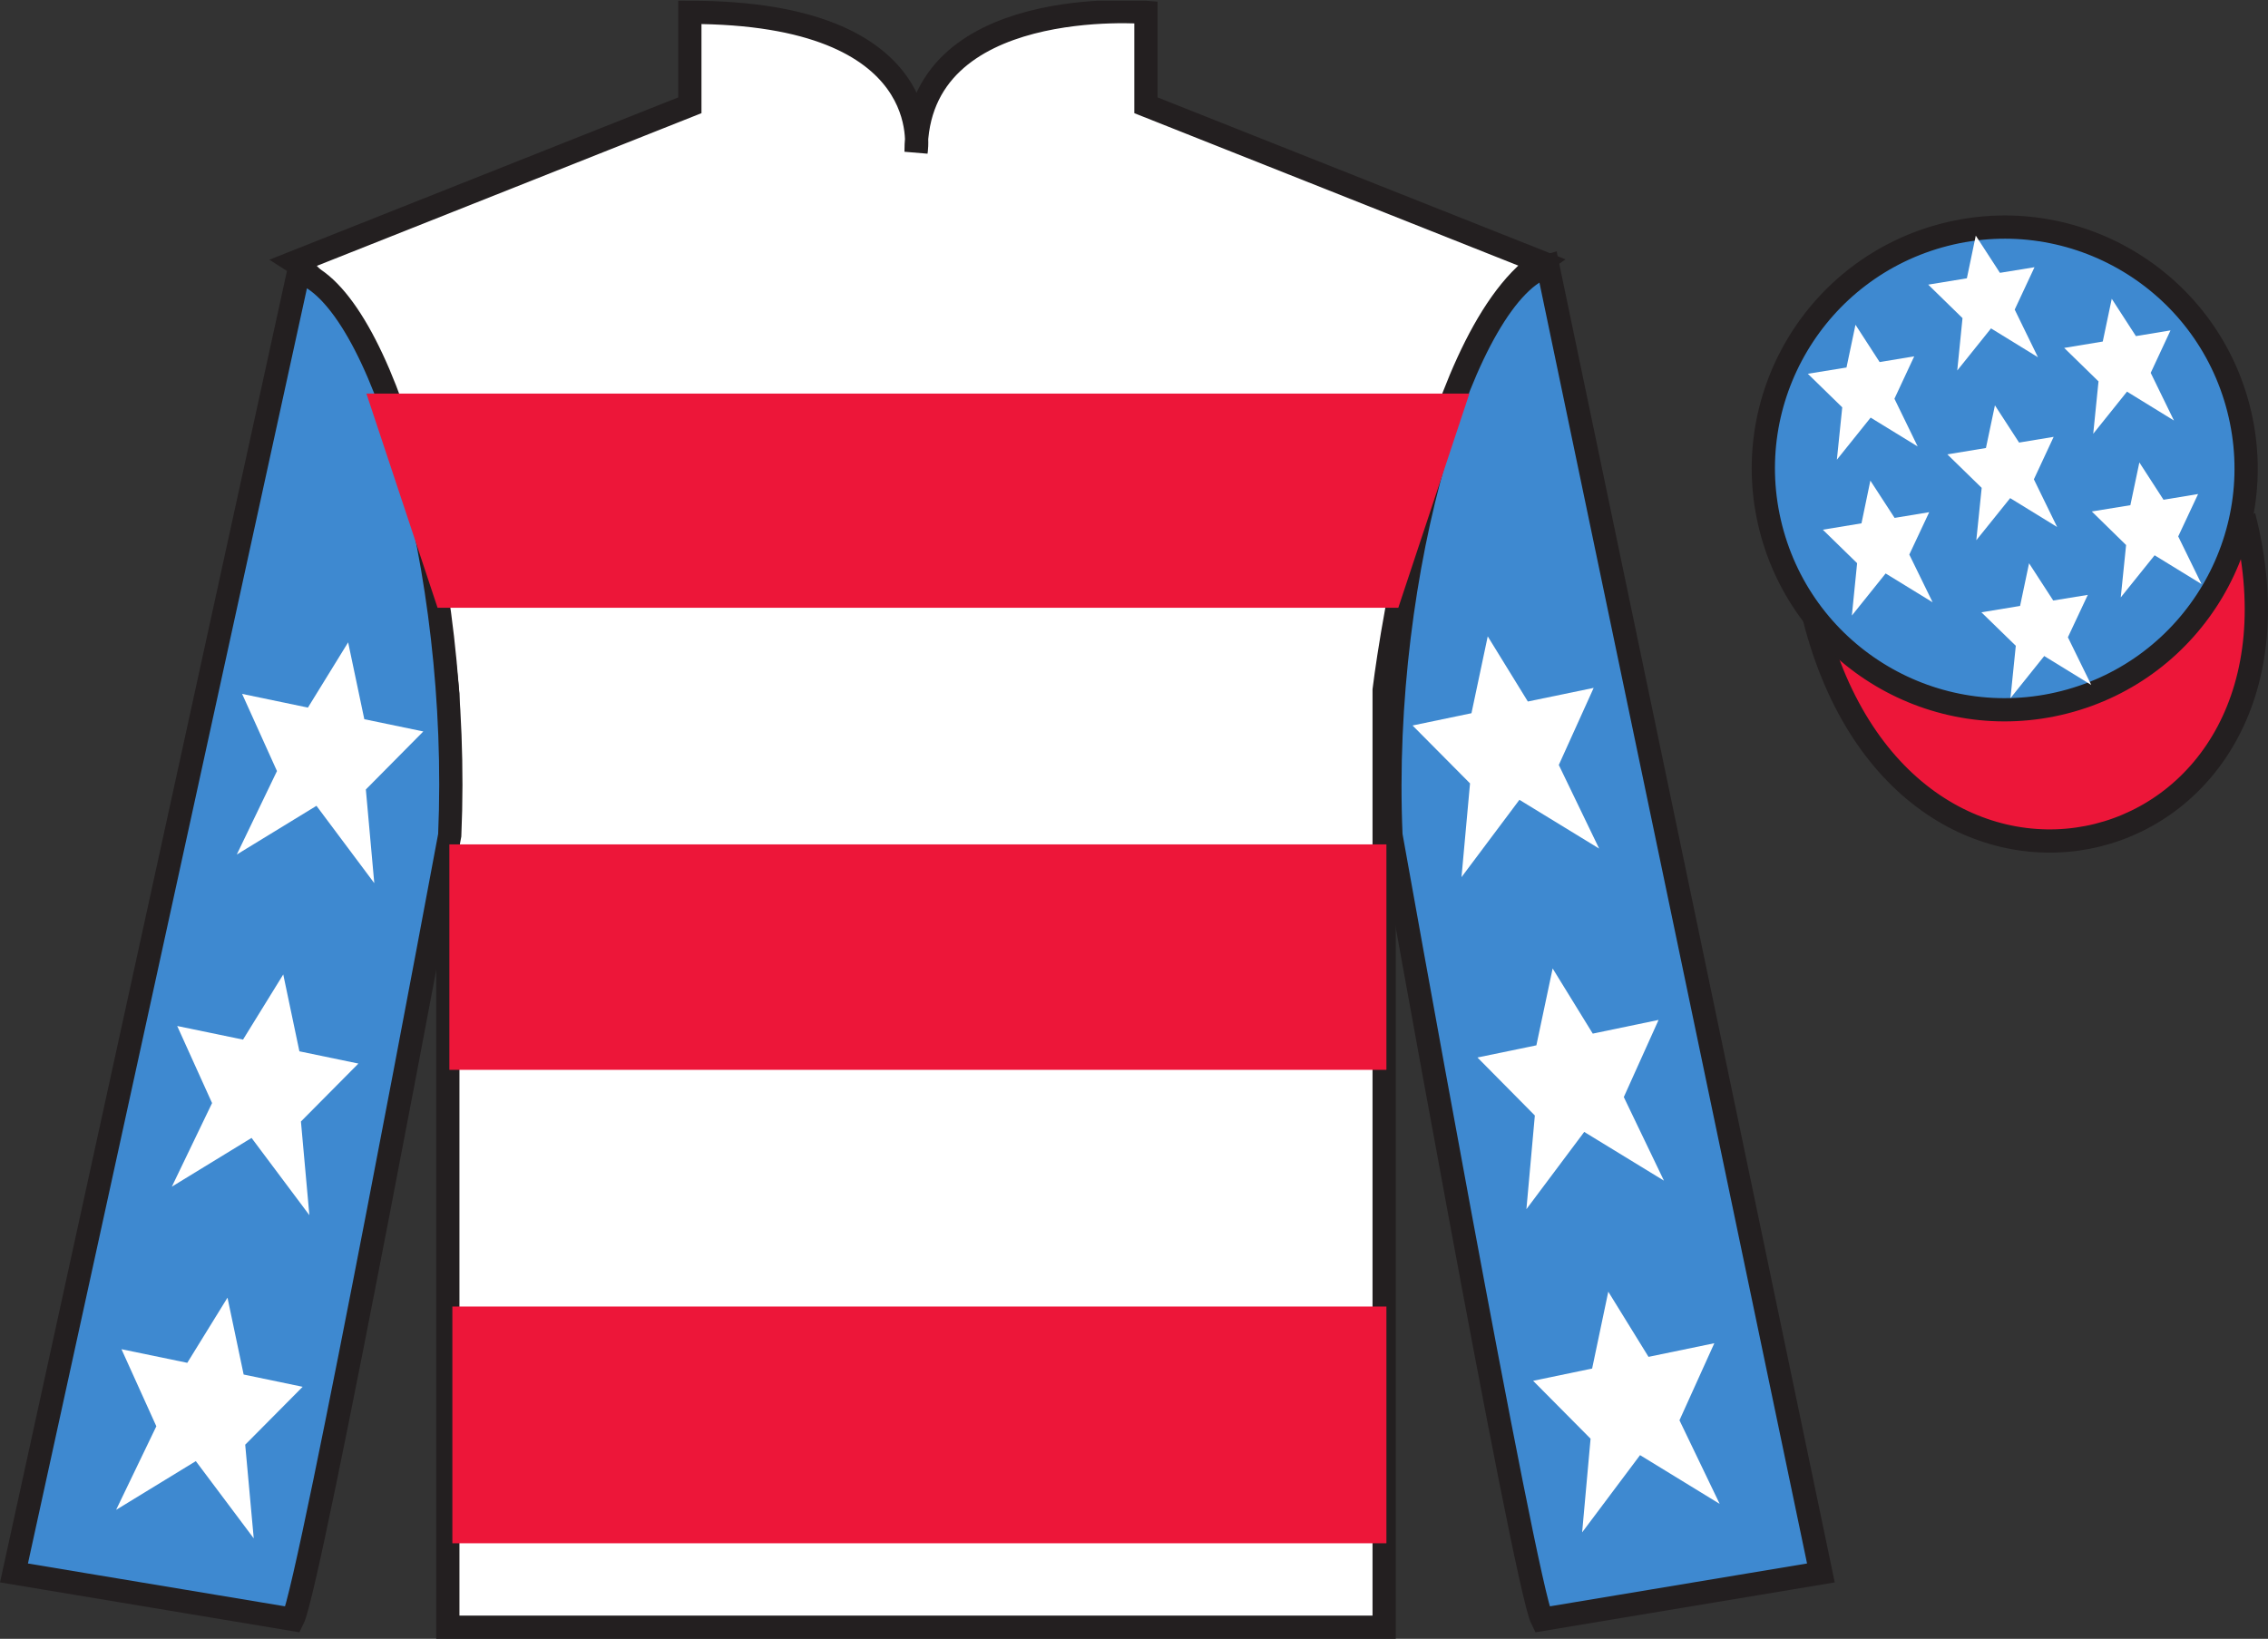
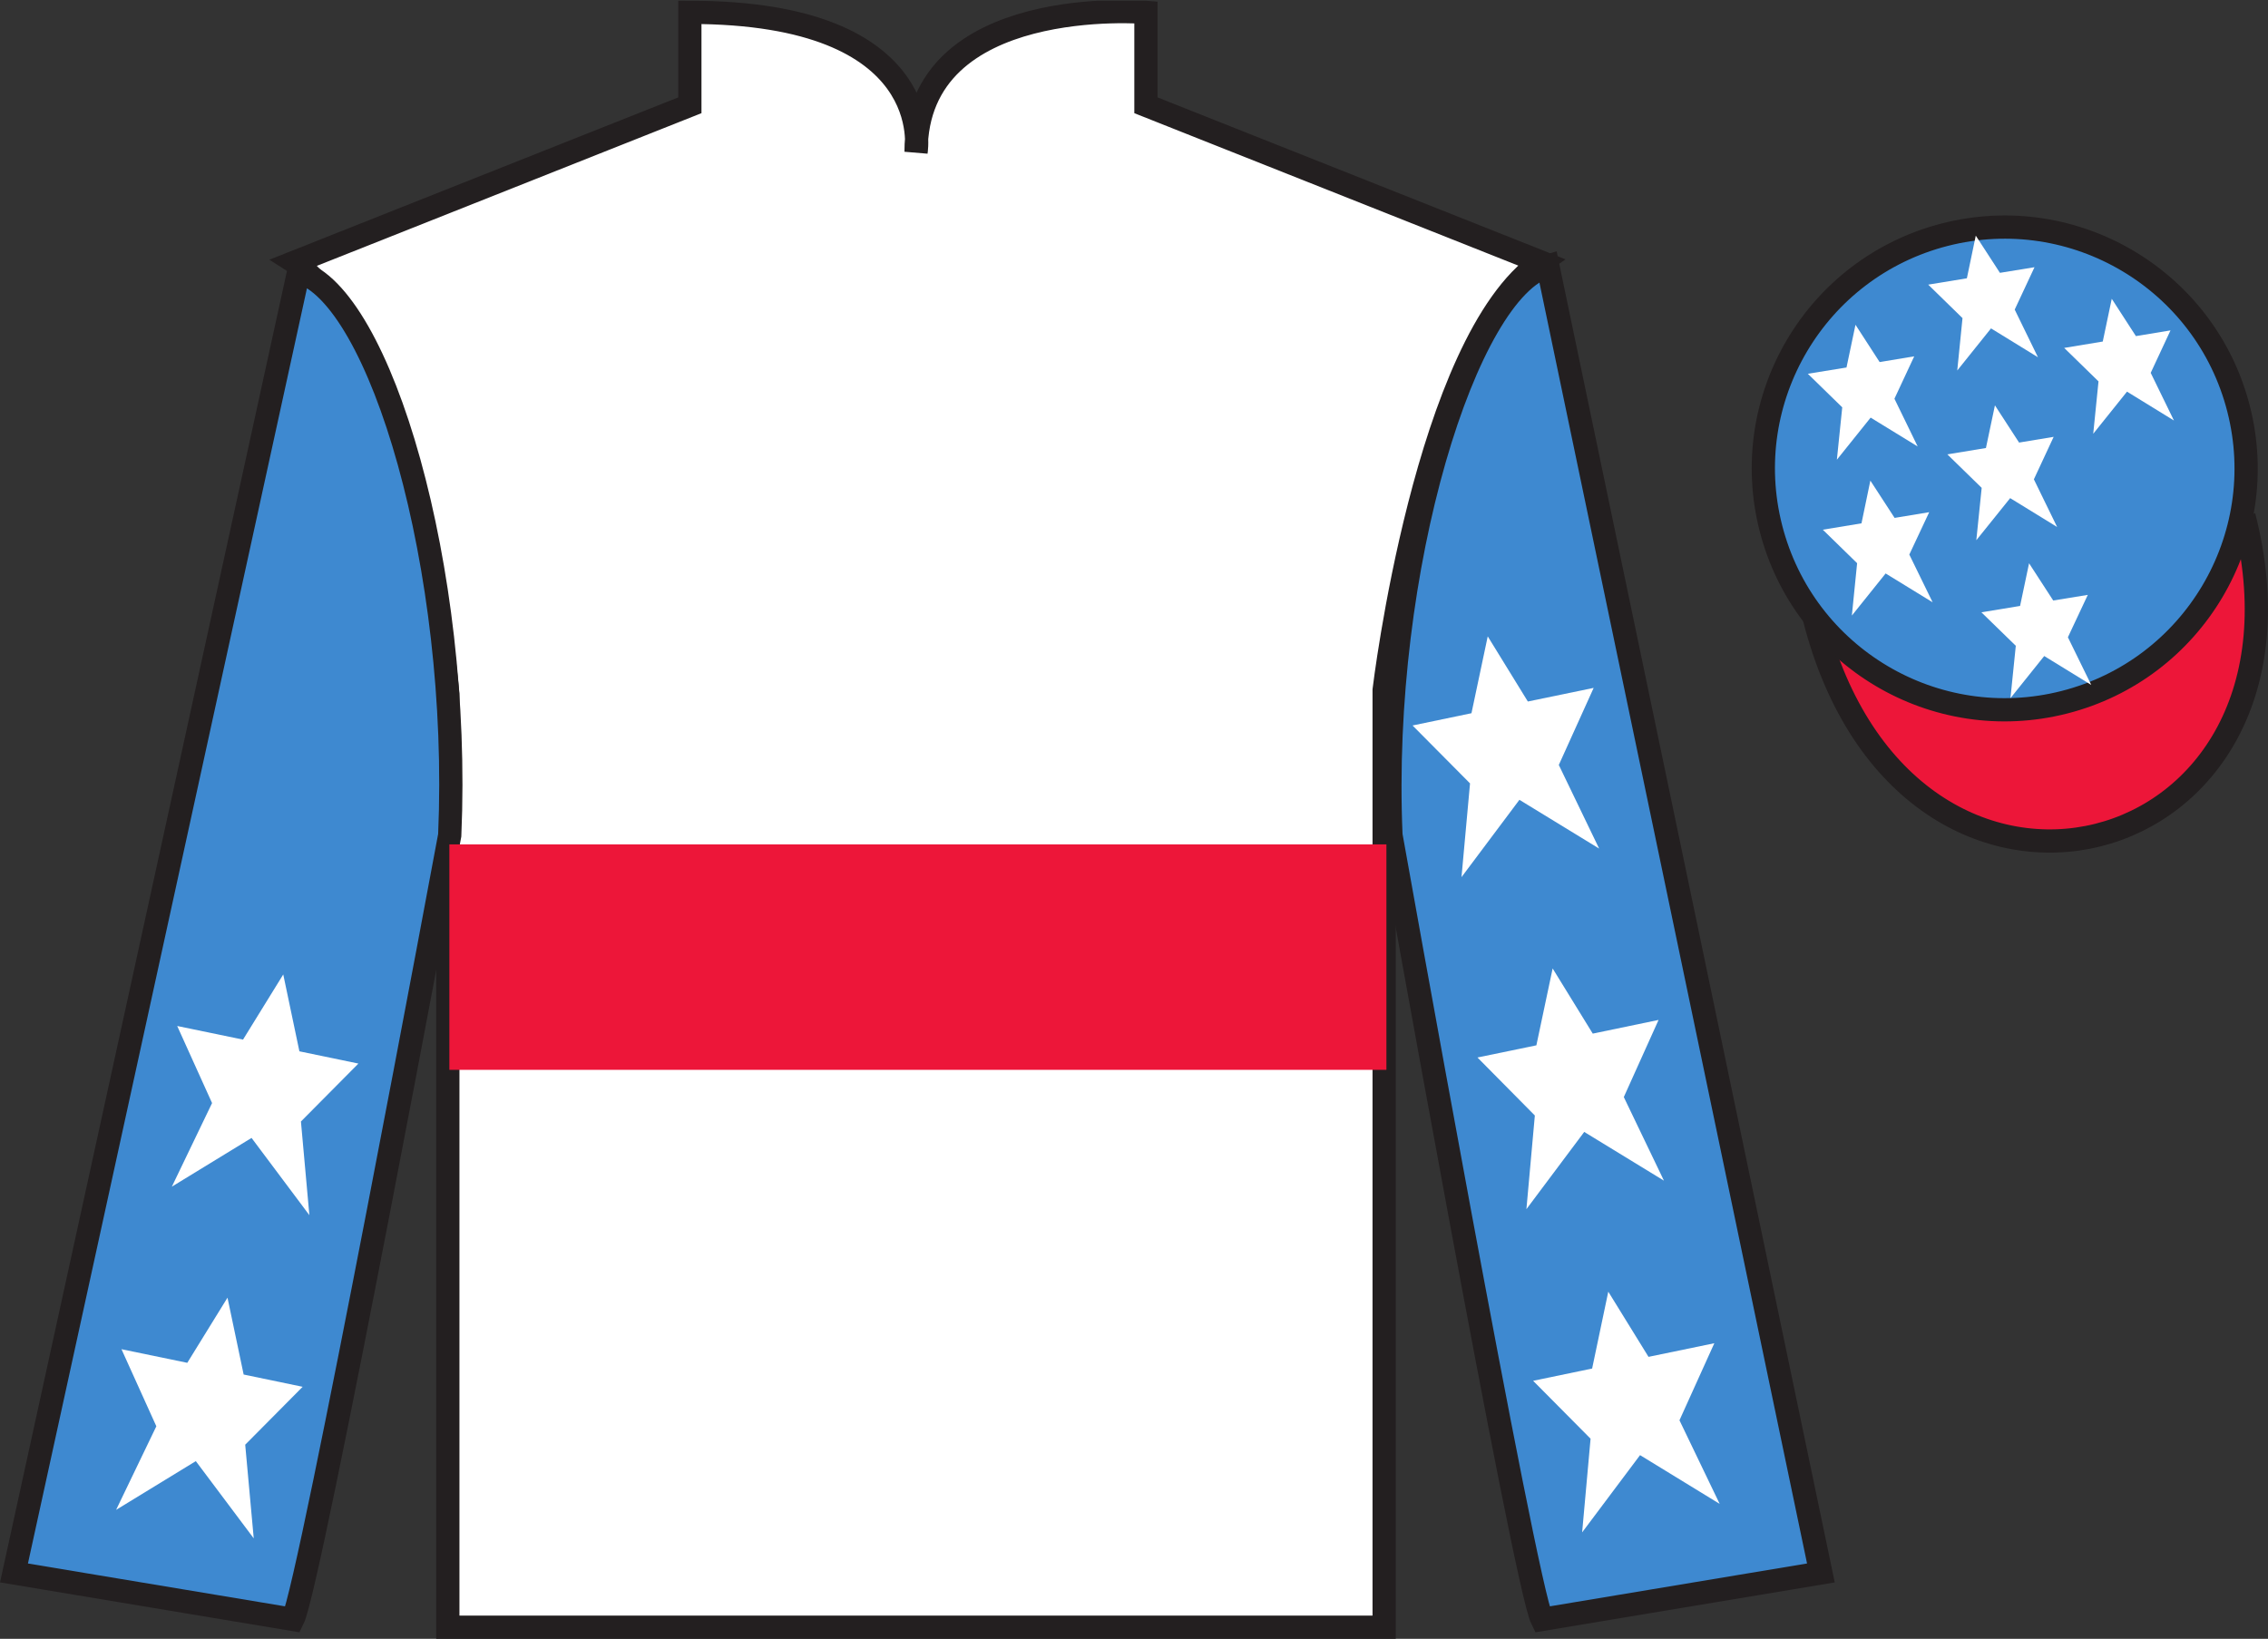
<svg xmlns="http://www.w3.org/2000/svg" width="97.59pt" height="70.53pt" viewBox="0 0 97.59 70.53" version="1.1">
  <rect x="0" y="0" width="97.59" height="70.53" fill="#333333" stroke="none" />
  <defs>
    <clipPath id="clip1">
      <path d="M 0 70.531 L 97.59 70.531 L 97.59 0.031 L 0 0.031 L 0 70.531 Z M 0 70.531 " />
    </clipPath>
  </defs>
  <g id="surface0">
    <g clip-path="url(#clip1)" clip-rule="nonzero">
      <path style=" stroke:none;fill-rule:nonzero;fill:rgb(100%,100%,100%);fill-opacity:1;" d="M 12.684 11.281 C 12.684 11.281 17.77 14.531 19.27 29.863 C 19.27 29.863 19.27 44.863 19.27 70.031 L 59.559 70.031 L 59.559 29.695 C 59.559 29.695 61.352 14.695 66.309 11.281 L 49.309 4.531 L 49.309 0.531 C 49.309 0.531 39.418 -0.305 39.418 6.531 C 39.418 6.531 40.434 0.531 29.684 0.531 L 29.684 4.531 L 12.684 11.281 " />
      <path style="fill:none;stroke-width:10;stroke-linecap:butt;stroke-linejoin:miter;stroke:rgb(13.73%,12.16%,12.549%);stroke-opacity:1;stroke-miterlimit:4;" d="M 126.836 592.487 C 126.836 592.487 177.695 559.987 192.695 406.667 C 192.695 406.667 192.695 256.667 192.695 4.987 L 595.586 4.987 L 595.586 408.347 C 595.586 408.347 613.516 558.347 663.086 592.487 L 493.086 659.987 L 493.086 699.987 C 493.086 699.987 394.18 708.347 394.18 639.987 C 394.18 639.987 404.336 699.987 296.836 699.987 L 296.836 659.987 L 126.836 592.487 Z M 126.836 592.487 " transform="matrix(0.1,0,0,-0.1,0,70.53)" />
      <path style=" stroke:none;fill-rule:nonzero;fill:rgb(24.53%,53.66%,81.613%);fill-opacity:1;" d="M 12.602 69.695 C 13.352 68.195 19.352 35.945 19.352 35.945 C 19.852 24.445 16.352 12.695 12.852 11.695 L 0.602 67.695 L 12.602 69.695 " />
      <path style="fill:none;stroke-width:10;stroke-linecap:butt;stroke-linejoin:miter;stroke:rgb(13.73%,12.16%,12.549%);stroke-opacity:1;stroke-miterlimit:4;" d="M 126.016 8.347 C 133.516 23.347 193.516 345.847 193.516 345.847 C 198.516 460.847 163.516 578.347 128.516 588.347 L 6.016 28.347 L 126.016 8.347 Z M 126.016 8.347 " transform="matrix(0.1,0,0,-0.1,0,70.53)" />
      <path style=" stroke:none;fill-rule:nonzero;fill:rgb(24.53%,53.66%,81.613%);fill-opacity:1;" d="M 78.352 67.695 L 66.602 11.445 C 63.102 12.445 59.352 24.445 59.852 35.945 C 59.852 35.945 65.602 68.195 66.352 69.695 L 78.352 67.695 " />
      <path style="fill:none;stroke-width:10;stroke-linecap:butt;stroke-linejoin:miter;stroke:rgb(13.73%,12.16%,12.549%);stroke-opacity:1;stroke-miterlimit:4;" d="M 783.516 28.347 L 666.016 590.847 C 631.016 580.847 593.516 460.847 598.516 345.847 C 598.516 345.847 656.016 23.347 663.516 8.347 L 783.516 28.347 Z M 783.516 28.347 " transform="matrix(0.1,0,0,-0.1,0,70.53)" />
      <path style="fill-rule:nonzero;fill:rgb(92.863%,8.783%,22.277%);fill-opacity:1;stroke-width:10;stroke-linecap:butt;stroke-linejoin:miter;stroke:rgb(13.73%,12.16%,12.549%);stroke-opacity:1;stroke-miterlimit:4;" d="M 780.703 439.245 C 820.391 283.62 1004.336 331.198 965.547 483.191 " transform="matrix(0.1,0,0,-0.1,0,70.53)" />
      <path style=" stroke:none;fill-rule:nonzero;fill:rgb(24.53%,53.66%,81.613%);fill-opacity:1;" d="M 88.828 30.223 C 94.387 28.805 97.742 23.148 96.324 17.594 C 94.906 12.035 89.25 8.68 83.691 10.098 C 78.137 11.516 74.781 17.172 76.199 22.727 C 77.617 28.285 83.27 31.641 88.828 30.223 " />
      <path style="fill:none;stroke-width:10;stroke-linecap:butt;stroke-linejoin:miter;stroke:rgb(13.73%,12.16%,12.549%);stroke-opacity:1;stroke-miterlimit:4;" d="M 888.281 403.073 C 943.867 417.253 977.422 473.816 963.242 529.362 C 949.062 584.948 892.5 618.503 836.914 604.323 C 781.367 590.144 747.812 533.581 761.992 478.034 C 776.172 422.448 832.695 388.894 888.281 403.073 Z M 888.281 403.073 " transform="matrix(0.1,0,0,-0.1,0,70.53)" />
      <path style=" stroke:none;fill-rule:nonzero;fill:rgb(100%,100%,100%);fill-opacity:1;" d="M 12.188 41.938 L 10.457 44.742 L 7.625 44.156 L 9.125 47.473 L 7.395 51.07 L 10.824 48.973 L 13.312 52.297 L 12.949 48.266 L 15.422 45.773 L 12.883 45.246 L 12.188 41.938 " />
      <path style=" stroke:none;fill-rule:nonzero;fill:rgb(100%,100%,100%);fill-opacity:1;" d="M 9.789 55.848 L 8.059 58.652 L 5.227 58.066 L 6.727 61.383 L 4.996 64.98 L 8.426 62.883 L 10.918 66.207 L 10.551 62.176 L 13.023 59.684 L 10.484 59.156 L 9.789 55.848 " />
-       <path style=" stroke:none;fill-rule:nonzero;fill:rgb(100%,100%,100%);fill-opacity:1;" d="M 14.98 27.645 L 13.25 30.453 L 10.418 29.863 L 11.918 33.184 L 10.188 36.777 L 13.617 34.68 L 16.105 38.008 L 15.742 33.977 L 18.215 31.48 L 15.676 30.953 L 14.98 27.645 " />
      <path style=" stroke:none;fill-rule:nonzero;fill:rgb(100%,100%,100%);fill-opacity:1;" d="M 66.809 41.68 L 68.535 44.484 L 71.367 43.895 L 69.871 47.215 L 71.598 50.812 L 68.168 48.715 L 65.68 52.039 L 66.043 48.008 L 63.574 45.512 L 66.109 44.988 L 66.809 41.68 " />
      <path style=" stroke:none;fill-rule:nonzero;fill:rgb(100%,100%,100%);fill-opacity:1;" d="M 69.203 55.59 L 70.934 58.395 L 73.766 57.809 L 72.266 61.125 L 73.996 64.723 L 70.57 62.625 L 68.078 65.949 L 68.441 61.918 L 65.969 59.426 L 68.508 58.898 L 69.203 55.59 " />
      <path style=" stroke:none;fill-rule:nonzero;fill:rgb(100%,100%,100%);fill-opacity:1;" d="M 64.016 27.387 L 65.742 30.191 L 68.574 29.605 L 67.074 32.922 L 68.809 36.52 L 65.379 34.422 L 62.887 37.75 L 63.254 33.715 L 60.781 31.223 L 63.316 30.695 L 64.016 27.387 " />
      <path style=" stroke:none;fill-rule:nonzero;fill:rgb(100%,100%,100%);fill-opacity:1;" d="M 87.309 24.242 L 86.922 26.078 L 85.258 26.352 L 86.738 27.793 L 86.508 30.047 L 87.961 28.234 L 89.984 29.477 L 88.98 27.426 L 89.836 25.602 L 88.348 25.844 L 87.309 24.242 " />
      <path style=" stroke:none;fill-rule:nonzero;fill:rgb(100%,100%,100%);fill-opacity:1;" d="M 90.867 12.859 L 90.48 14.699 L 88.82 14.973 L 90.297 16.414 L 90.07 18.668 L 91.523 16.855 L 93.543 18.098 L 92.543 16.047 L 93.395 14.219 L 91.906 14.465 L 90.867 12.859 " />
-       <path style=" stroke:none;fill-rule:nonzero;fill:rgb(100%,100%,100%);fill-opacity:1;" d="M 92.055 19.902 L 91.668 21.742 L 90.008 22.012 L 91.484 23.457 L 91.254 25.711 L 92.711 23.898 L 94.73 25.137 L 93.727 23.086 L 94.582 21.262 L 93.094 21.508 L 92.055 19.902 " />
      <path style=" stroke:none;fill-rule:nonzero;fill:rgb(100%,100%,100%);fill-opacity:1;" d="M 79.84 13.977 L 79.453 15.816 L 77.789 16.086 L 79.27 17.531 L 79.039 19.785 L 80.492 17.973 L 82.516 19.215 L 81.516 17.16 L 82.367 15.336 L 80.879 15.582 L 79.84 13.977 " />
      <path style=" stroke:none;fill-rule:nonzero;fill:rgb(100%,100%,100%);fill-opacity:1;" d="M 85.84 17.445 L 85.453 19.281 L 83.793 19.555 L 85.27 20.996 L 85.039 23.25 L 86.496 21.438 L 88.516 22.68 L 87.516 20.629 L 88.367 18.801 L 86.879 19.047 L 85.84 17.445 " />
      <path style=" stroke:none;fill-rule:nonzero;fill:rgb(100%,100%,100%);fill-opacity:1;" d="M 80.48 20.684 L 80.098 22.523 L 78.434 22.797 L 79.91 24.238 L 79.684 26.492 L 81.137 24.68 L 83.16 25.922 L 82.156 23.867 L 83.012 22.043 L 81.523 22.289 L 80.48 20.684 " />
      <path style=" stroke:none;fill-rule:nonzero;fill:rgb(100%,100%,100%);fill-opacity:1;" d="M 85.016 10.141 L 84.633 11.977 L 82.969 12.25 L 84.445 13.691 L 84.219 15.945 L 85.672 14.133 L 87.691 15.375 L 86.691 13.324 L 87.543 11.5 L 86.055 11.742 L 85.016 10.141 " />
-       <path style=" stroke:none;fill-rule:nonzero;fill:rgb(92.863%,8.783%,22.277%);fill-opacity:1;" d="M 15.766 16.938 L 63.227 16.938 L 60.168 26.156 L 18.828 26.156 L 15.766 16.938 " />
      <path style=" stroke:none;fill-rule:nonzero;fill:rgb(92.863%,8.783%,22.277%);fill-opacity:1;" d="M 19.336 46.043 L 59.656 46.043 L 59.656 36.34 L 19.336 36.34 L 19.336 46.043 Z M 19.336 46.043 " />
-       <path style=" stroke:none;fill-rule:nonzero;fill:rgb(92.863%,8.783%,22.277%);fill-opacity:1;" d="M 19.465 66.418 L 59.656 66.418 L 59.656 56.23 L 19.465 56.23 L 19.465 66.418 Z M 19.465 66.418 " />
    </g>
  </g>
</svg>